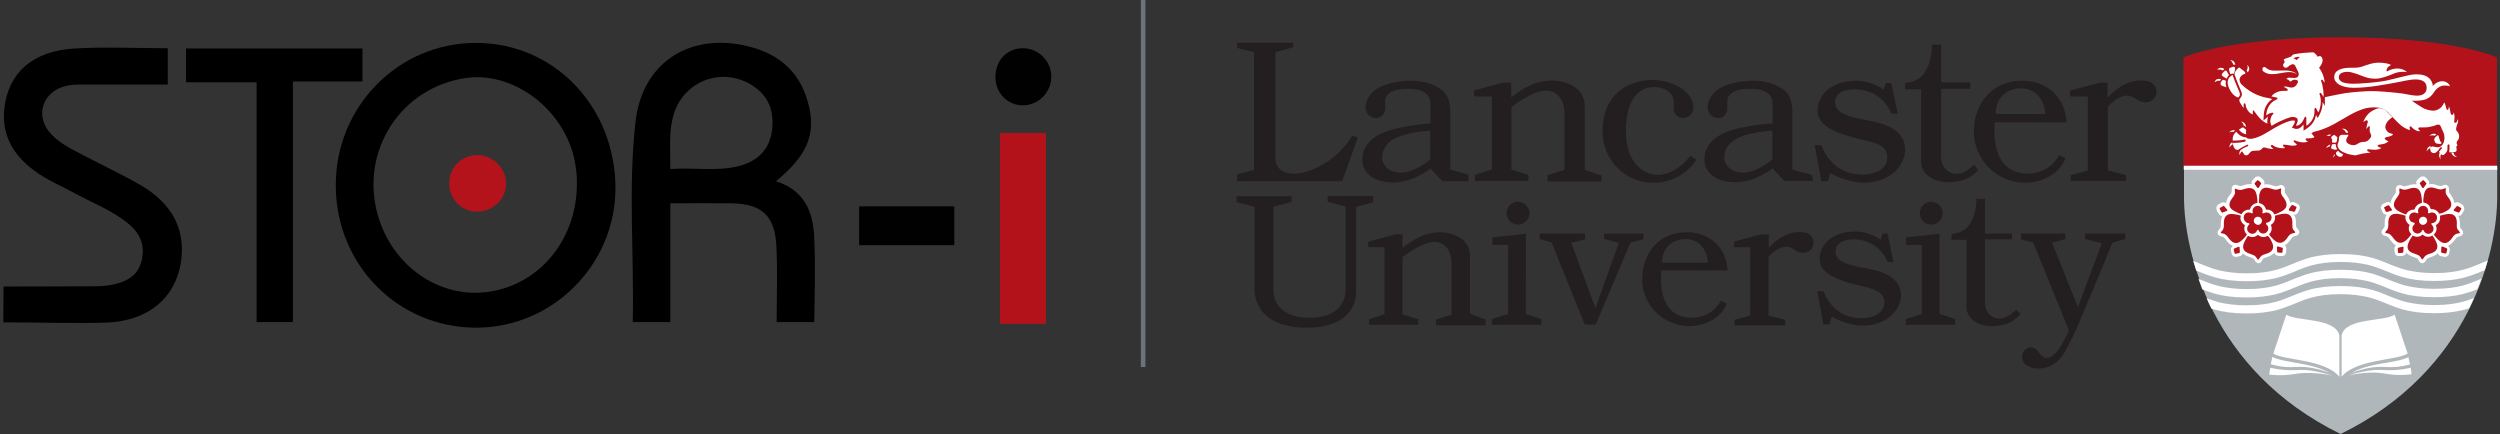
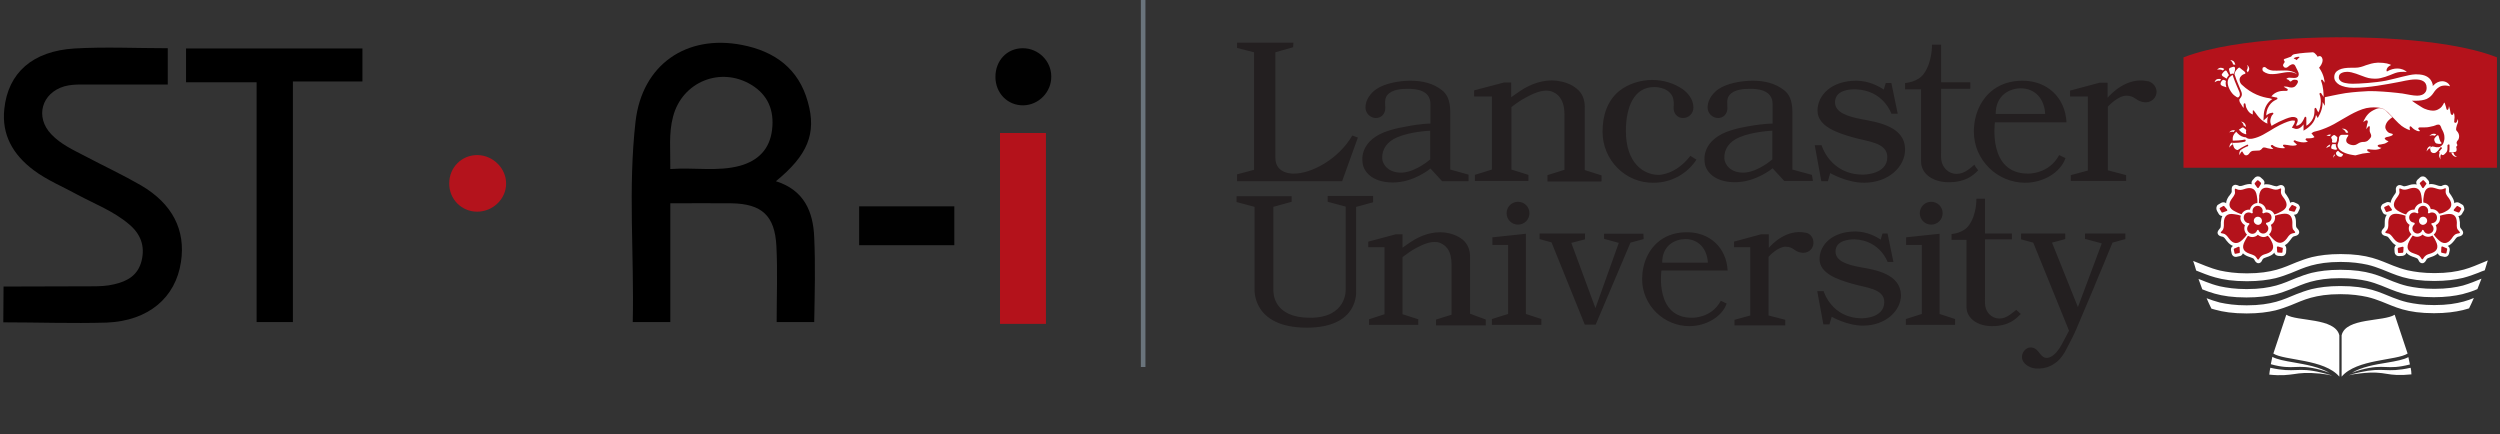
<svg xmlns="http://www.w3.org/2000/svg" version="1.1" id="Layer_1" x="0px" y="0px" viewBox="0 0 985 171" xml:space="preserve" preserveAspectRatio="xMinYMid meet">
  <rect x="0" y="0" width="985" height="171" fill="#333333" stroke="none" />
  <style type="text/css">
	.st0{fill:#B0B7BB;}
	.st1{fill:#B4121B;}
	.st2{fill:#FFFFFF;}
	.st3{fill:#231F20;}
	.st4{fill:#6A747C;}
	.st5{fill:#010101;}
	.st6{fill:#B4131C;}
</style>
  <g>
    <g>
-       <path class="st0" d="M983.9,66.1v11.5c0,21.3-10.4,68.3-61.7,93.4c-51.3-25.1-61.7-72.1-61.7-93.4V66.1H983.9z" />
      <path class="st1" d="M922.1,14.7c0,0,40.3-0.6,61.7,7.9v43.5H860.3V22.6C881.9,14.2,922.1,14.7,922.1,14.7" />
      <path class="st2" d="M873.8,27.4c-0.1,0-0.2,0-0.3,0.1c0.1-0.1,0.2-0.3,0.4-0.4c0.3-0.2,0.6-0.4,1.1-0.4c0.4,0,0.8,0.1,1.4,0.5    c-0.1,0-0.2,0.1-0.2,0.2c-0.2,0.1-0.3,0.3-0.4,0.4c-0.2-0.2-0.6-0.4-1.3-0.4C874.2,27.4,874,27.4,873.8,27.4z M875.1,31.2    c-0.3-0.1-0.6-0.1-0.9-0.1c-0.7,0-1.1,0.3-1.3,0.6c-0.2,0.2-0.3,0.5-0.3,0.7c0.1-0.1,0.2-0.1,0.3-0.2c0.5-0.3,0.9-0.4,1.2-0.4    c0.2,0,0.4,0,0.6,0.1C874.8,31.6,875,31.3,875.1,31.2L875.1,31.2z M875.5,29.1c0,0.1-0.1,0.1-0.1,0.1l0,0l0,0l0,0v0.1    c0,0.1,0,0.1,0,0.2c0,0.2,0.1,0.3,0.3,0.5c0.3,0.2,1,0.6,1.6,1c0.2-0.5,0.5-1,0.9-1.4l-0.9-1.6l0,0l0,0l0,0l-0.1-0.1    c-0.1-0.1-0.2-0.1-0.3-0.1c-0.1,0-0.2,0-0.4,0.2C876,28.3,875.7,28.9,875.5,29.1z M878.6,57c-0.2,0.4-0.2,0.8-0.2,1.1    c0,0,0,0,0,0.1c0-0.1,0.1-0.1,0.1-0.2c0.3-0.6,0.8-0.9,1.2-1.1c-0.1-0.3-0.1-0.5-0.2-0.8C879,56.3,878.7,56.7,878.6,57z     M880.2,37.5c0.8,0.6,1.2,0.9,1.5,0.9c0.2,0,0.3-0.1,0.4-0.2c0.1-0.1,0.2-0.3,0.3-0.4c0.1-0.2,0.1-0.4,0.1-0.6    c0-0.4-0.1-0.8-0.2-1l0,0c-0.1-0.2-1.9-4.3-2.4-5.9c-0.1-0.2-0.1-0.5-0.1-0.6v-0.1h-0.1c-0.1,0-0.3,0.1-0.5,0.2    c-1.1,0.7-1.5,1.6-1.5,2.7C877.7,34.4,879.2,36.7,880.2,37.5z M877,32.1c0-0.1,0-0.1,0-0.2s-0.6-0.3-0.7-0.4    c-0.3-0.1-0.6,0-0.8,0.2c-0.2,0.2-0.6,0.8-0.6,1.3c0,0.2,0,0.3,0.2,0.5c0.1,0.1,0.3,0.3,0.6,0.4c0.5,0.2,1.1,0.3,1.5,0.5    c-0.2-0.6-0.3-1.2-0.3-1.8C877,32.3,877,32.2,877,32.1z M879.8,25.4c0.1,0,0.1,0,0.2,0c0.3,0,0.5,0.1,0.7,0.2    c-0.1-0.8-0.4-1.2-0.7-1.5c-0.4-0.3-0.8-0.4-1.1-0.4c-0.1,0-0.2,0-0.2,0c0.1,0.1,0.2,0.1,0.3,0.2    C879.6,24.5,879.8,25.1,879.8,25.4z M878.3,27.7c0.1,0.3,0.1,0.5,0.2,0.8c0,0.1,0.3,0.8,0.3,0.8s0.1,0,0.1-0.1l0,0    c0.3-0.1,0.5-0.2,0.8-0.2c0.1,0,0.2,0,0.4,0.1c0.1-0.2,0.2-0.5,0.3-0.8c0.1-0.3,0.2-0.7,0.2-0.8c0-0.1,0-0.3,0-0.4    c0-0.2,0-0.4-0.1-0.6c-0.1-0.1-0.2-0.2-0.5-0.2c-0.1,0-0.2,0-0.4,0.1c-0.4,0.1-1,0.3-1.3,0.6C878.2,27.1,878.2,27.4,878.3,27.7    L878.3,27.7z M885.6,28.5c0.4-0.5,0.6-1,0.6-1.4s-0.2-0.8-0.4-1.1c-0.1-0.2-0.3-0.3-0.4-0.4c0,0.1,0,0.2,0.1,0.3    c0,0.2,0.1,0.4,0.1,0.5c0,0.7-0.3,1.1-0.4,1.3C885.2,27.9,885.4,28.2,885.6,28.5z M899.5,25.7L899.5,25.7c0-0.2,0.2-0.5,0.3-0.7    c0.2-0.3,0.5-0.5,0.3-0.9c-0.1-0.2-0.3-0.3-0.3-0.5c0-0.1,0.1-0.2,0.2-0.3c0.1-0.1,0.3-0.2,0.5-0.2c0.5-0.2,2.2-0.8,2.2-0.8    c0.2-0.2,0.2-0.3,0.4-0.5c0.2-0.2,0.5-0.4,1.2-0.5c1.7-0.4,6.5-0.7,7-0.7c0.1,0,0.3,0.1,0.5,0.2c0.3,0.2,0.6,0.6,0.9,0.9    c0.1,0.1,0.2,0.3,0.3,0.4c0.1,0.1,0.1,0.2,0.1,0.2l0.1,0.1l0.1-0.1c0,0,0.1-0.1,0.2-0.1s0.2-0.1,0.4-0.1c0.2,0,0.4,0,0.6,0.2    c0.2,0.1,0.4,0.4,0.5,0.8c0.1,0.2,0.1,0.4,0.1,0.6c0,1.2-0.8,2.3-1.3,2.9l-0.1,0.1l0.1,0.1c1.8,2.6,2.1,5,2.1,5.8    c-0.2-0.3-0.6-0.8-0.6-0.8s-0.1-0.1-0.1-0.2c-0.1-0.1-0.2-0.2-0.3-0.2h-0.1c-0.1,0-0.2,0-0.2,0.1c-0.1,0.1-0.1,0.2-0.1,0.3    c0,0.1,0,0.2,0.1,0.3c0.8,2.3,0.9,4.7,0.9,6v0.1c-0.3-0.5-0.8-1.2-0.8-1.2c-0.1-0.3-0.3-0.4-0.5-0.4c-0.1,0-0.2,0-0.2,0.1    c-0.1,0.1-0.1,0.2-0.1,0.2c0,0.1,0,0.1,0,0.2c0.4,1.1,0.5,2.1,0.5,3c0,1.2-0.3,2.3-0.5,3.1c-0.1,0.4-0.3,0.7-0.4,0.9    c0,0.1-0.1,0.1-0.1,0.2c-0.1-0.1-0.1-0.2-0.2-0.4c-0.2-0.3-0.4-0.7-0.5-1c-0.1-0.1-0.1-0.3-0.2-0.3c-0.1-0.1-0.2-0.1-0.3-0.1    c-0.1,0-0.2,0.1-0.2,0.2c0,0.1-0.1,0.2-0.1,0.3v0.1c0,0.2,0,0.5,0,0.7c0,2.1-0.8,3.6-1.7,4.5c-0.4,0.5-0.8,0.8-1.1,1    c-0.1,0.1-0.3,0.2-0.4,0.2c0-0.6,0-2.3,0-3c0-0.1,0-0.3-0.1-0.3c-0.1-0.1-0.1-0.2-0.3-0.2c-0.1,0-0.1,0-0.2,0.1s-0.1,0.1-0.1,0.2    c-0.6,1.4-1.2,2.2-1.7,2.6c-0.5,0.4-1,0.6-1.3,0.6c-0.2,0-0.3,0-0.4-0.1c0.1-0.1,0.2-0.3,0.3-0.6c0.2-0.4,0.4-0.9,0.4-1.4    c0-0.3-0.1-0.7-0.4-0.9s-0.7-0.4-1.3-0.4c-0.2,0-0.4,0-0.6,0c-1.4,0.2-3.4,1.1-5.1,1.9c-1.4,0.7-2.6,1.4-2.9,1.6    c-0.3-0.7-0.5-1.3-0.5-1.9c0-0.8,0.3-1.5,0.5-2c0.1-0.2,0.3-0.4,0.4-0.5c0-0.1,0.1-0.1,0.1-0.1l0,0l0.1-0.1    c0.1-0.1,0.1-0.2,0.1-0.3s0-0.2-0.1-0.2c-0.1-0.1-0.2-0.1-0.3-0.1c-0.7,0.1-1.3,0.3-1.7,0.6c-0.3,0.2-0.5,0.4-0.7,0.5    c0.1-2.3,0.9-3.7,1.8-4.7s1.9-1.4,2.1-1.5s0.3-0.2,0.4-0.2c0.1-0.1,0.1-0.2,0.1-0.3s0-0.1,0-0.1c0-0.1-0.1-0.1-0.1-0.2    c-0.1-0.1-0.3-0.1-0.4-0.1c0,0-0.5-0.1-1-0.2c-0.3-0.1-0.5-0.1-0.7-0.2c-0.1,0-0.1,0-0.2,0c1.5-1.9,3.7-2.2,4.8-2.2    c0.3,0,0.5,0,0.6,0s0.1,0,0.2,0h0.1c0.1,0,0.2,0,0.2,0c0.2,0,0.3,0,0.4-0.1s0.2-0.2,0.2-0.3s-0.1-0.2-0.1-0.3    c-0.1-0.1-0.1-0.1-0.1-0.1l0,0c-0.1,0-0.3-0.2-0.9-0.5c-0.2-0.1-0.3-0.2-0.4-0.3s-0.1-0.1-0.1-0.1l0,0c0.1,0,0.4,0,0.6,0    c0.4,0,0.8,0.1,0.9,0.1c0.6,0.2,1,0.3,1.5,0.3c0.8,0,1.4-0.3,1.7-0.7c0.4-0.4,0.6-0.8,0.7-1s0.2-0.4,0.2-0.6    c0-0.3-0.2-0.6-0.5-0.7c-0.2,0-0.5-0.1-0.8-0.1c-0.4,0-0.8,0.1-1.1,0.4c-0.2,0.2-0.4,0.3-0.5,0.3s-0.1,0-0.2,0l0,0l-0.7-0.7    c-0.3-0.1-0.5-0.2-0.6-0.2c-0.1-0.1-0.1-0.1-0.1-0.1V31l0.1-0.1c0.4-0.2,0.6-0.3,0.9-0.3c0.4,0,0.8,0.1,1.7,0.1c0.1,0,0.3,0,0.5,0    c0.6,0,1-0.2,1.3-0.5c0.2-0.3,0.3-0.6,0.3-0.9c0-0.4-0.1-0.7-0.1-0.7s-0.5-1.2-1.3-2.7c-0.2-0.4-0.6-0.6-0.9-0.6    c-0.5,0-0.9,0.3-1.3,0.5c-0.3,0.3-0.6,0.5-0.6,0.5c-0.3,0.3-0.6,0.4-0.9,0.4s-0.6-0.1-0.8-0.4C899.7,26.2,899.5,25.9,899.5,25.7z     M904.1,23.2c0.2,0.1,0.5,0.2,0.6,0.4l0.1,0.1l0.1-0.1c0,0,0.3-0.2,0.5-0.5c0.1-0.1,0.6-0.4,0.6-0.6c0-0.3-1.4,0-1.6,0.1    s-0.3,0.1-0.4,0.2c-0.1,0-0.1,0.1-0.1,0.1h-0.1C903.6,23.1,904,23.2,904.1,23.2z M880.7,30.1c0.3,1.2,1.5,3.8,2,5.1    c0.2,0.4,0.3,0.7,0.3,0.7s0.3,0.6,0.3,1.3c0,0.3-0.1,0.7-0.3,1c-0.3,0.4-0.5,0.7-0.5,0.7l0,0l0,0l0,0l0,0l0,0c0,0,0,0.1-0.1,0.1    c-0.1,0.1-0.1,0.3-0.1,0.5s0.1,0.5,0.2,0.8c0,0,0.2,0.4,0.5,0.8c0.3,0.4,0.5,0.9,0.7,1.1c0.1,0.1,0.1,0.2,0.2,0.2    c0.1,0.1,0.1,0.1,0.1,0.1l0,0c0-0.1,0-0.2,0-0.4V42v-0.1c0-0.3,0-0.6,0-0.8s0.2-0.4,0.4-0.4c0.1,0,0.3,0.1,0.3,0.3    c0.1,0.2,0.1,0.6,0.2,0.9l0,0c0,0,0,0,0,0.1s0.1,0.2,0.1,0.3c0.1,0.3,0.3,0.6,0.5,1c0.4,0.7,1.1,1.5,2.1,1.8c0-0.1,0-0.2,0-0.3    c0-0.5,0-0.8,0-0.9v-0.1c0-0.1,0-0.1,0-0.2c0-0.1,0.1-0.1,0.2-0.1l0,0l0,0l0,0c0.1,0,0.1,0,0.2,0.1c0.1,0,0.1,0.1,0.1,0.1l0.1,0.1    l0,0l0,0c0,0,0,0.1,0.1,0.2c0.1,0.1,0.2,0.3,0.4,0.5c0.3,0.5,0.8,1.1,1.3,1.7c1,1.1,2.3,2.2,3.4,2.5c-0.1-0.3-0.1-0.6-0.1-1    c0-0.6,0.1-1.3,0.4-1.9c-0.1,0.1-0.2,0.2-0.3,0.3l-1.6,1.4l0.1-2.1c0.1-2.1,0.8-3.9,2.1-5.3c0.4-0.4,0.8-0.8,1.3-1.1    c-0.2,0-0.3-0.1-0.5-0.1c-0.1,0-0.2,0-0.2-0.1l-0.5-0.1c-2.8-0.4-6.9-1.6-10.8-5.3c-0.5-0.4-0.9-1.2-0.9-2c0-0.4,0.1-0.9,0.5-1.3    c0.3-0.4,0.8-0.8,1.6-1l0,0l0,0l0,0l0,0l0.1-0.1c0.1-0.1,0.1-0.1,0.1-0.2s-0.1-0.4-0.6-0.8c-0.6-0.5-1.1-0.8-1.4-1.1    c-0.3-0.2-0.4-0.3-0.4-0.3l0,0l0,0l0,0c0,0-0.2,0-0.4,0.2c-0.3,0.3-1.5,1.3-1.5,2.6C880.6,29.7,880.6,29.9,880.7,30.1z M885,51.5    L885,51.5L885,51.5c0-0.2,0-0.4-0.3-0.6c-0.2-0.2-0.5-0.4-0.6-0.5c-0.2-0.1-0.3-0.2-0.3-0.2l0,0h-0.1c-0.1,0-0.2,0-0.3,0.1    c0,0-0.1,0-0.2,0.1c-0.1,0-0.2,0.1-0.3,0.2c-0.2,0.1-0.5,0.3-0.8,0.5c0.1,0.1,0.1,0.1,0.2,0.2c0.4,0.4,0.9,1,1.7,1.3    c0.3,0.1,0.6,0.3,1,0.3c0-0.1,0-0.3,0-0.4C884.8,51.9,885,51.5,885,51.5L885,51.5z M880,51.3c-0.6,0-1,0.2-1.3,0.5    c-0.2,0.1-0.3,0.3-0.4,0.4c0.1,0,0.1-0.1,0.2-0.1c0.3-0.1,0.6-0.2,0.9-0.2s0.5,0,0.7,0.1c0.1-0.2,0.3-0.5,0.5-0.7    C880.4,51.3,880.2,51.3,880,51.3z M883.9,48.2c-0.4-0.2-0.7-0.3-1-0.3c0.1,0,0.1,0.1,0.2,0.1c0.7,0.5,0.9,1.2,0.9,1.5h0.1h0.1l0,0    l0,0l0,0c0,0,0.4,0.3,0.7,0.6C884.9,49.1,884.4,48.5,883.9,48.2z M959.2,53.5L959.2,53.5c0.2-0.1,0.3-0.2,0.5-0.4    c0.1-0.1,0.1-0.1,0.2-0.2c-0.4-0.2-0.7-0.2-1-0.2c-0.5,0-1,0.2-1.3,0.5c-0.2,0.1-0.3,0.3-0.4,0.4c0.1,0,0.1,0,0.2-0.1    c0.3-0.1,0.6-0.2,0.9-0.2C958.7,53.3,959,53.4,959.2,53.5L959.2,53.5z M959.1,55.1c0,0.4,0.3,0.9,0.5,1.2c0.2,0.2,0.5,0.3,0.8,0.3    c0.3,0.1,0.6,0.1,0.9,0.1s0.9-0.1,0.6-0.5c-0.1-0.2-0.3-0.3-0.4-0.5s-0.2-0.5-0.3-0.7c-0.1-0.3-0.2-0.7-0.3-1.1    c0-0.1-0.1-0.3-0.1-0.4c-0.1-0.1-0.2-0.2-0.3-0.2c-0.1,0-0.2,0-0.4,0.2c-0.6,0.6-0.7,0.7-0.9,1C959.1,54.7,959.1,54.9,959.1,55.1z     M956.4,58.5c-0.2,0.4-0.3,0.9-0.3,1.2l0,0c0-0.1,0.1-0.1,0.1-0.2c0.5-0.8,1.1-1.1,1.4-1.1c0-0.1,0-0.2,0-0.4s0-0.3,0.1-0.5l0,0    C957,57.7,956.6,58.1,956.4,58.5z M924.3,52.3c0.2,0,0.3,0,0.4,0s0.2,0,0.3,0l0,0l0,0c0.1,0,0.1,0,0.2,0c-0.2-0.7-0.6-1.1-1-1.3    c-0.4-0.3-0.9-0.3-1.2-0.3c-0.1,0-0.2,0-0.3,0c0.1,0,0.1,0.1,0.2,0.1c0.9,0.4,1.2,1,1.3,1.3l0,0L924.3,52.3z M961.6,60.1    c-0.1-0.1-0.1-0.1-0.2-0.2c-0.3,0.5-0.4,0.9-0.4,1.3c0,0.7,0.4,1.3,0.7,1.6c0-0.1,0-0.1-0.1-0.2c-0.1-0.2-0.1-0.5-0.1-0.7    c0-0.6,0.2-1,0.3-1.2l0,0l0.1-0.2c0,0,0,0-0.1-0.1C961.8,60.4,961.7,60.2,961.6,60.1z M966.7,60.3L966.7,60.3v-0.2h-0.6l0,0l0,0    c-0.1,0-0.2,0-0.3,0c0.2,0.7,0.6,1.1,1,1.4c0.4,0.3,0.9,0.3,1.2,0.3h0.1c-0.1,0-0.1-0.1-0.2-0.1C967,61.3,966.8,60.6,966.7,60.3z     M883,58.9c-0.5,0.5-0.7,1.1-0.7,1.5c0,0.3,0,0.5,0.1,0.7c0-0.1,0-0.1,0.1-0.2c0.2-0.7,0.6-1.1,0.9-1.3c-0.1-0.1-0.2-0.3-0.3-0.4    C883.1,59,883.1,59,883,58.9z M918,53c-0.6,0-1.1,0.3-1.4,0.5c0.1,0,0.1,0,0.2,0s0.2,0,0.3,0c0.3,0,0.6,0.1,0.8,0.1    c0.2-0.2,0.4-0.4,0.5-0.5C918.3,53,918.1,53,918,53z M918.8,55.8L918.8,55.8c0,0.2,0,0.2,0.1,0.3c0.1,0.1,0.3,0.1,0.6,0.1    c0.2,0,0.3,0,0.5,0s0.4,0,0.5-0.1c0-0.1,0.1-0.2,0.1-0.3c0.1-0.2,0.2-0.5,0.2-0.7s0-0.4,0.1-0.6c0-0.1,0-0.3,0-0.4    c-0.2-0.2-0.6-0.6-0.8-0.7c-0.1-0.1-0.3-0.2-0.4-0.2s-0.3,0-0.5,0.2c-0.2,0.1-0.4,0.3-0.5,0.4c-0.1,0.1-0.2,0.3-0.2,0.4    c0,0.1,0,0.2,0.1,0.3c0.2,0.4,0.3,0.6,0.3,0.9C918.8,55.6,918.8,55.7,918.8,55.8z M968.1,56.9c-0.1-0.2-0.2-0.4-0.2-0.6    c0-0.5,0.3-0.8,0.6-1.2l0.1-0.1c0.2-0.4,0.3-0.8,0.3-1.3c0-0.6-0.2-1.4-1-2.2c0,0-0.2-0.2-0.2-0.6c0-0.3,0.1-0.8,0.3-1.5    c0.2-0.6,0.5-1.1,0.5-1.7c0-0.3-0.1-0.5-0.2-0.8c-0.1,0.5-0.2,1.5-0.9,1.5c-0.5,0-0.5-0.6-0.4-0.9c0-0.1,0-0.2,0-0.3    c0-0.3,0.1-0.6,0.1-1c0-0.6-0.1-1.3-0.3-1.9c-0.1,0.4-0.2,0.7-0.4,0.9c-0.1,0.1-0.2,0.1-0.3,0.1c-0.1,0-0.2-0.1-0.3-0.2    c-0.1-0.1-0.1-0.2-0.2-0.3c-0.1-0.2-0.1-0.4-0.1-0.4s-0.1-0.5-0.2-1.1c-0.1-0.5-0.3-1.2-0.4-1.5c0,0.2-0.1,0.4-0.1,0.7    c-0.1,0.3-0.1,0.7-0.5,0.8c-0.3,0-0.3-0.2-0.4-0.4c-0.1-0.3-0.1-0.5-0.2-0.8c-0.1-0.4-0.3-0.9-0.4-1.3c-0.1-0.2-0.2-0.4-0.3-0.4    c0,0,0,0.1-0.1,0.2c-0.1,0.2-0.2,0.4-0.3,0.6c-0.3,0.5-0.7,1.1-1.3,1.5c-1.1,0.8-2,0.9-2.7,0.9c-1.1,0-3-0.4-4.5-1.4    c-0.9-0.6-2.5-1.5-3.5-2.3l-0.3-0.2h0.3c0.3,0,0.7,0,1.1,0c1.6,0,3.2-0.2,4.4-0.7c1.4-0.7,2.1-1.5,2.7-2.4s1.2-1.7,2.4-2.4    c0.7-0.4,1.5-0.5,2.2-0.5c0.8,0,1.5,0.2,1.9,0.3c-0.3-1.1-1.6-2-3.1-2c-1.1,0-2.4,0.5-3.5,1.7l-0.2,0.2v-0.3l0,0v-0.1    c0-0.1,0-0.3-0.1-0.5c-0.1-0.4-0.3-0.9-0.7-1.5c-0.8-1.1-2.3-2.2-5.4-2.2c-0.2,0-0.5,0-0.8,0c-2.5,0.1-7.2,1.6-11.5,2.5    c-4.2,0.8-10.5,1.2-13.1,1.2c-1,0-2-0.1-2.9-0.3s-1.6-0.5-2-1c-0.3-0.3-0.5-0.7-0.5-1.2c0-1,0.5-1.5,1.2-1.8s1.5-0.4,2.1-0.4    c2.1,0,4.9,1.3,7.2,2.1c1.6,0.6,3.2,0.6,4.1,0.6c2.3,0,5.3-1.3,6.8-1.9c1.2-0.5,2.2-0.8,4-0.8c0.4,0,0.9,0,1.4,0.1    c-0.6-0.7-2-1.4-3.8-1.4c-1.2,0-2.5,0.3-3.9,1.1l-0.1,0.1l-0.1-0.1c-0.1-0.1-0.1-0.3-0.1-0.4c0-0.4,0.2-0.8,0.5-1.2    c0.3-0.3,0.7-0.6,1.3-0.9c-0.3-0.2-0.9-0.4-1.7-0.6c-0.9-0.2-2-0.3-3.2-0.3c-0.1,0-0.3,0-0.4,0c-2,0.1-3.3,0.6-4.6,1    c-1.3,0.5-2.6,1-4.4,1c-0.2,0-0.3,0-0.5,0c-0.4,0-0.7,0-1.1,0c-1.8,0-3.4,0.2-4.6,0.8c-1.2,0.6-1.9,1.5-1.9,2.9c0,1.2,0.7,2.2,2,3    c1.3,0.7,3.2,1.2,5.6,1.2h0.1c5.9,0,13-1.4,17.3-2.2c1.4-0.2,4.5-1.1,7-1.1c1.2,0,2.3,0.2,3.1,0.7c0.8,0.5,1.3,1.3,1.3,2.6    c0,0.6-0.1,1.4-0.7,2c-0.5,0.6-1.5,1.1-3,1.1c-1.7,0-3.7-0.5-6.1-0.9h-0.2c-0.5-0.1-1-0.1-1.6-0.2c-3.5-0.4-8-0.7-10.5-0.7    c-0.2,0-0.5,0-0.7,0c-1.9,0.1-5.7,0.3-9.2,0.8c-3.6,0.6-7.1,1.4-8.1,1.6v0.1v3.3l-0.9-1.5c0,0.1,0,0.1,0,0.2    c0,1.4-0.3,2.6-0.6,3.4c-0.2,0.4-0.3,0.8-0.4,1c0,0.1-0.1,0.1-0.1,0.2l-0.8,1.5l-0.7-1.2c-0.2,1.4-0.8,2.7-1.8,3.8    c-0.2,0.2-0.7,0.7-1.2,1.1l-0.1,0.1c-0.2,0.1-0.3,0.2-0.4,0.3l-1.4,0.9V49c-0.3,0.4-0.6,0.7-0.9,1c-0.6,0.5-1.2,0.8-1.9,0.8    c-0.2,0-0.4,0-0.6-0.1l-1.2-0.4l0.6-1c0.1-0.1,0.2-0.3,0.3-0.5c0.2-0.5,0.3-0.8,0.3-1c0,0,0-0.1,0-0.2c-0.1-0.1-0.3-0.1-0.7-0.1    c-0.2,0-0.3,0-0.5,0c-0.7,0.1-2.2,0.5-4.8,1.8c-1.4,0.7-2.7,1.5-4,2.3c-0.8,0.5-1.7,1-2.6,1.5c-1.3,0.7-2.6,1.2-4,1.5    c-0.4,0.1-0.8,0.1-1.2,0.1c-0.6,0-1.1-0.2-1.5-0.6c-0.6,0-1.2-0.2-1.7-0.4c-0.6-0.3-1-0.6-1.4-1c-0.3-0.3-0.5-0.5-0.7-0.8    c-0.7,0.6-1.3,1.4-1.4,2.4c0,0.2,0,0.5,0,0.7c0,0.1,0,0.3,0,0.4c0.1,0,0.2,0,0.4,0c2.7,0,4.2-0.4,4.3-0.4h0.1    c0.2,0,0.3,0.1,0.3,0.3v0.1c0,0.2-0.1,0.3-0.3,0.4c0,0-1.6,0.5-4.5,0.5c-0.1,0-0.2,0-0.3,0c0.1,0.8,0.3,1.5,0.6,2    c0.4,0.6,1,0.8,1.3,0.8h0.1c2.2-1.5,3.7-2,3.7-2.1h0.1c0.2,0,0.3,0.1,0.3,0.2v0.1c0,0.2-0.1,0.3-0.3,0.4h-0.1    c-0.1,0-0.2,0.1-0.3,0.1c-0.2,0.1-0.6,0.3-1,0.5c-0.3,0.2-0.6,0.3-1,0.6c0,0,0,0,0,0.1s0,0.1,0.1,0.3c0.3,0.5,0.7,1.1,0.9,1.4    c0.2,0.3,0.5,0.5,0.9,0.5s0.9-0.2,1.4-1c0.3-0.4,0.8-0.8,1.6-0.8l2-0.1l0,0h0.1c0.1,0,0.2,0,0.3-0.1c0.3-0.1,0.6-0.3,0.8-0.6    c0.1-0.2,0.3-0.3,0.4-0.4c0.2-0.1,0.3-0.1,0.5-0.1c0.3,0,0.7,0.1,1.3,0.3c0.9,0.2,1.5,0.3,2,0.3c0.1,0,0.3,0,0.3,0    c-0.1-0.1-0.1-0.1-0.2-0.2c-0.2-0.2-0.4-0.4-0.6-0.6c-0.1-0.1-0.2-0.3-0.2-0.4c0-0.1,0-0.2,0.1-0.2c0.1-0.1,0.3-0.2,0.4-0.2    s0.2,0.1,0.3,0.1c0.1,0.1,0.2,0.1,0.2,0.2c0.8,0.6,2.4,1,3.7,1c0.4,0,0.7,0,1-0.1c-0.2-0.1-0.5-0.3-0.7-0.6    c-0.1-0.1-0.2-0.2-0.2-0.4c0-0.1,0-0.2,0.1-0.2c0.1-0.1,0.2-0.1,0.4-0.1c0.4,0,0.9,0.1,0.9,0.1s0.1,0,0.2,0s0.3,0.1,0.6,0.1    c0.5,0.1,1.1,0.2,1.7,0.2c0.7,0,1.3-0.1,1.6-0.4c-0.6-0.6-1.1-1-1.1-1s-0.2-0.1-0.2-0.3c0-0.1,0-0.2,0.1-0.3s0.2-0.1,0.3-0.1    c0.3,0,0.5,0.1,0.5,0.2c0,0,0.1,0,0.3,0.1c0.2,0.1,0.4,0.1,0.7,0.2c0.6,0.2,1.4,0.3,2.1,0.3c0.6,0,1.2-0.1,1.6-0.4    c-0.5-0.2-0.8-0.5-0.8-0.5s-0.1-0.1-0.1-0.3c0-0.1,0-0.1,0.1-0.2c0.1-0.1,0.2-0.2,0.3-0.2c0.1,0,0.2,0,0.3,0c0.1,0,0.1,0,0.1,0    c0.2,0,0.4,0,0.6,0c1.2,0,1.9-0.3,2.1-0.5l-1.2-1.5c0.1-0.1,0.5-0.2,0.5-0.3c0.1-0.1,0.3-0.2,0.6-0.3c0.5-0.1,1.1-0.3,1.9-0.5    c1.6-0.5,3.7-1.3,5.9-2.5c4.3-2.4,8.5-5.3,12.7-6.3c1-0.2,2.1-0.3,3-0.3c1.1,0,2.2,0.1,3,0.3s1.7,0.9,2.6,1.7    c0.9,0.9,1.9,2,2.8,2.9c1,1.1,1.8,1.8,2.2,2.1c0.1,0.1,0.2,0.2,0.2,0.2s0.1,0.1,0.3,0.2c0.2,0.1,0.5,0.4,0.9,0.6    c0.7,0.4,1.5,0.8,2.2,1c0-0.2-0.4-1.8,0.3-1.5c0.3,0.1,0.5,0.4,0.7,0.6c0.3,0.3,0.6,0.5,0.9,0.7c0.5,0.3,1.1,0.6,1.6,0.6    c0.2,0,0.3,0,0.5-0.1c-0.3-0.4-0.6-0.7-0.6-0.7s-0.1-0.1-0.1-0.3c0-0.1,0.1-0.2,0.2-0.3s0.3-0.1,0.5-0.1c0.1,0,0.2,0,0.3,0    c0.2,0,0.5,0,0.9,0c0.7,0,1.7,0,2.5-0.2c1.2-0.2,2.2-0.5,2.6-0.7c0.1-0.1,0.2-0.1,0.2-0.1s0.3-0.1,0.7-0.1c0.2,0,0.4,0,0.5,0.1    c0.2,0.2,0.4,0.4,0.5,0.7s0.2,0.6,0.3,0.8c0.4,0.8,1.1,1.8,1.1,3.4c0,0.2,0,0.5,0,0.7c-0.1,0.4-0.2,1.3-0.6,2    c-0.8,1.1-1.6,1.2-1.7,1.2c0,0-0.2,0-0.4,0c-0.1,0-0.3,0-0.5,0c-0.6-0.1-1.1-0.3-1.5-0.3c-0.1,0-0.2,0-0.3,0.1    c-0.5,0.2-0.6,0.6-0.6,0.9c0,0.4,0.2,0.7,0.2,0.8l0,0v0.1c0,0.1,0.1,0.2,0.2,0.3c0.2,0.2,0.5,0.4,1,0.4c0.1,0,0.1,0,0.2,0    c0.4,0,0.8-0.3,1-0.5c0.3-0.3,0.5-0.5,0.6-0.6l0,0l0.7-1c0,0,0,0,0.1-0.1c0.1,0,0.1-0.1,0.2-0.1s0.1,0,0.2,0    c0.1,0.1,0.2,0.2,0.2,0.3s0,0.1,0,0.2c0,0.1,0,0.1-0.1,0.1c0,0-0.1,0.1-0.2,0.2c-0.1,0.1-0.2,0.2-0.3,0.4    c-0.2,0.3-0.4,0.5-0.5,0.5l0,0v0.1c0,0.1,0,0.2,0.2,0.3c0.2,0.2,0.4,0.4,0.6,0.6c0.1,0.2,0.3,0.4,0.5,0.4c0.5,0.1,0.9-0.4,1.2-0.7    c0.2-0.2,0.5-0.5,0.6-0.8c0.2-0.5,0.2-1,0.2-1.4c0-0.2,0-0.4,0-0.6c0-0.1,0-0.2,0-0.2v-0.1c0-0.1,0-0.1,0.1-0.2    c0.1-0.1,0.1-0.1,0.3-0.2h0.1c0.2,0,0.3,0.1,0.3,0.2c0,0.1,0,0.2,0,0.2s0,0.1,0,0.4c0,0.3,0,0.7,0,1.1c0,0.4-0.1,0.7-0.1,0.9v0.1    c0,0.1,0,0.1,0,0.1l0.1,0.1c0.1,0,0.2,0,0.2,0l1.7-0.1l0,0c0.1,0,0.3,0,0.5-0.1s0.4-0.3,0.4-0.8c0-0.1,0-0.2,0-0.3    c0-0.4-0.1-0.6-0.2-0.8C968.4,57.2,968.2,57.1,968.1,56.9z M942.5,52.7c-0.4-0.1-0.8-0.2-1.3-0.4c-0.8-0.5-1.4-1.5-1.4-2.2    c0-0.8,0.5-1.9,1.2-2.6c0.5-0.5,1.1-1,1.6-1.3c0,0-2-2-2.2-2.2c-0.6-0.6-1.3-1.1-2.1-1.3c-0.9-0.2-1.7,0-2.5,0.4    c-0.5,0.2-1,0.5-1.5,0.8c-1.9,1.2-2.9,3.4-3.2,4.2c0.1-0.1,0.2-0.1,0.3-0.2c0.3-0.2,0.7-0.5,0.9-0.5c0.1,0,0.2,0,0.2,0    c0.2,0,0.3,0.1,0.3,0.2c0.1,0.1,0.1,0.2,0.1,0.3c0,0.2,0,0.3,0,0.3s0,0.1-0.1,0.3s-0.1,0.4-0.2,0.7c-0.1,0.5-0.2,1.1-0.3,1.7    c0.4-0.6,0.8-1,0.8-1s0,0,0.1-0.1c0.1,0,0.1-0.1,0.2-0.1s0.1,0,0.2,0.1c0,0,0.1,0.1,0.1,0.2c0,0.1,0,0.1,0,0.2    c0,0.7-0.2,1.5,0.2,2.2c0.3,0.6,0.5,1.1,0.2,1.7c-0.3,0.5-0.8,1-1.3,1.4c-0.3,0.2-0.6,0.3-1.1,0.4c-0.4,0-1.1,0-1.7,0.2    c-0.7,0.2-1.3,0.8-2,1c-0.2,0-0.4,0.1-0.7,0.1c-0.8,0-1.9-0.3-2.5-0.9c-0.3-0.3-0.4-0.7-0.4-1c0-0.9,0.8-1.7,0.8-1.8v-0.1    c0-0.1,0-0.1,0-0.2v-0.1c0,0-0.1,0-0.2,0s-0.2,0-0.3,0c-0.7,0-1.9,0-1.9,0s-0.5,0-0.8,0.3l0,0l-0.1,0.1c-0.1,0.1-0.2,0.3-0.3,0.5    c-0.1,0.3,0,0.8-0.1,1.4c-0.1,0.5-0.4,1.2-0.5,1.6c0,0.1,0,0.2,0,0.2c0,0.6,0.3,1.1,0.5,1.4c0.7,1,2.1,1.6,3.4,2s2.5,0.5,3,0.6    c0.1,0,0.2,0,0.2,0c0.2,0,2.1-0.6,2.8-0.7c0.7-0.1,2.3-0.3,3.1-0.4l-1.1-0.5c0,0-0.1,0-0.1-0.1c-0.1-0.1-0.1-0.2-0.1-0.3    s0-0.1,0-0.2c0-0.1,0.1-0.2,0.2-0.2s0.2,0,0.2,0c0.1,0,0.2,0,0.2,0s0.3,0,0.7,0.1c0.4,0,1,0.1,1.5,0.1c0.4,0,0.9,0,1.2-0.1    c0.9-0.1,1.4-0.5,1.6-0.7c-0.1,0-0.1,0-0.2,0c-0.2,0-0.4-0.1-0.5-0.1c-0.2-0.1-0.4-0.2-0.5-0.3c-0.1,0-0.1-0.1-0.2-0.1    c-0.1-0.1-0.1-0.2-0.1-0.3l0,0c0-0.1,0.1-0.1,0.1-0.2c0.1,0,0.1-0.1,0.2-0.1s0.2-0.1,0.2-0.1s0.3,0,0.8-0.1c0.4-0.1,1-0.2,1.4-0.3    c0.6-0.2,1.3-0.7,1.6-0.9c-0.1,0-0.2-0.1-0.4-0.2c-0.3-0.1-0.7-0.3-0.9-0.6l-0.1-0.1c-0.1-0.1-0.1-0.2-0.1-0.3v-0.1    c0-0.1,0.1-0.1,0.1-0.1c0.1,0,0.1-0.1,0.2-0.1s0.2-0.1,0.2-0.1s0.1,0,0.2-0.1c0.2,0,0.4-0.1,0.6-0.1c0.5-0.1,1.1-0.3,1.5-0.5    c0.2-0.1,0.4-0.3,0.4-0.4c0,0,0,0-0.1,0C942.8,52.8,942.6,52.7,942.5,52.7z M916.9,57.7c-0.2,0.2-0.3,0.4-0.3,0.6    c0.1,0,0.1-0.1,0.2-0.1c0.4-0.3,0.8-0.5,1.1-0.5c0-0.1,0.1-0.3,0.1-0.4v-0.1l0,0c0-0.1,0.1-0.2,0.1-0.3    C917.6,57.1,917.2,57.4,916.9,57.7z M921,59.5c-0.1,0.1-0.2,0.2-0.3,0.3c0,0-0.1,0.1-0.2,0.2c0,0.1-0.1,0.1-0.1,0.2    c0,0.1,0,0.2,0,0.3c0,0.2,0,0.3,0.2,0.5c0.1,0.2,0.4,0.4,0.7,0.6c0.3,0.1,0.6,0.2,0.8,0.2c0.4,0,0.7-0.2,0.8-0.4    c0.1-0.2,0.2-0.4,0.3-0.6c-0.7-0.3-1.4-0.7-1.9-1.3C921.2,59.4,921.1,59.5,921,59.5z M920.8,58.7c-0.2-0.4-0.5-0.9-0.5-1.6    c0-0.1,0-0.2,0-0.3l0,0c-0.2,0-0.6,0-0.8,0h-0.1h-0.1c-0.1,0-0.1,0-0.2,0s-0.2,0-0.2,0.1c-0.1,0.1-0.2,0.3-0.3,0.6    c-0.1,0.2-0.1,0.5-0.1,0.7c0,0.1,0,0.2,0.1,0.3s0.1,0.2,0.3,0.2c0.6,0.2,1,0.3,1.3,0.3h0.1c0.1,0,0.2,0,0.3-0.1    C920.7,58.9,920.8,58.8,920.8,58.7z M919.8,60.7c-0.4,0.5-0.5,1.1-0.5,1.5l0,0c0-0.1,0.1-0.1,0.1-0.2c0.1-0.3,0.3-0.5,0.5-0.7    C919.8,61.1,919.8,60.9,919.8,60.7C919.8,60.8,919.8,60.7,919.8,60.7z M891.7,28.1c0.5,0.4,1.1,0.7,1.8,0.9    c0.6,0.2,1.2,0.2,1.8,0.2c1.2,0,2.3-0.2,3.4-0.4c1.1-0.2,2.2-0.4,3.3-0.4c1.1,0,2.2,0.3,3.1,0.9c-0.8-0.8-1.9-1.2-3.1-1.4    c-1.1-0.2-2.3-0.1-3.4-0.1s-2.2,0.1-3.2,0s-2-0.5-2.6-1.1l-0.1-0.1c-0.4-0.3-0.9-0.2-1.2,0.1C891.3,27.3,891.4,27.8,891.7,28.1    L891.7,28.1z" />
      <path class="st2" d="M894.7,143.5c0.2-1,0.4-2,0.6-2.9l0,0c1.8,1,4.9,1.6,8.5,2.2c4.6,0.8,10.1,1.8,14,4.1c-1-0.4-2.2-0.8-3.6-1.2    c-4.9-1.3-7.4-1.2-9.8-1.1C901.9,144.7,899.4,144.8,894.7,143.5z M949.8,144.9c-5,1.1-7.6,1-10.1,0.9c-2.6-0.1-5-0.2-10.1,0.9    c-1.8,0.4-3.2,0.8-4.3,1.2c1.2-0.3,2.7-0.6,4.8-0.8c5.3-0.6,7.8-0.2,10.3,0.2c2.4,0.4,4.9,0.7,9.7,0.2    C950.1,146.7,950,145.8,949.8,144.9z M926.6,146.9c1-0.4,2.2-0.8,3.6-1.2c4.9-1.3,7.4-1.2,9.8-1.1c2.4,0.1,4.8,0.2,9.5-1    c-0.2-1-0.4-2-0.6-2.9l0,0c-1.8,1-4.9,1.6-8.5,2.2C935.9,143.6,930.4,144.6,926.6,146.9z M904.6,145.8c-2.5,0.1-5.1,0.2-10.1-0.9    c-0.2,0.9-0.3,1.8-0.4,2.7c4.9,0.5,7.4,0.1,9.7-0.2c2.5-0.4,5.1-0.7,10.3-0.2c2.1,0.2,3.6,0.5,4.8,0.8c-1.1-0.4-2.5-0.8-4.3-1.2    C909.6,145.6,907.2,145.7,904.6,145.8z M900.8,124l-5.1,15.3c4.3,2.8,20.1,2.1,26,9.1v-16.3C920,125.1,905,126.7,900.8,124z     M943.5,124c-4.3,2.8-19.3,1.1-20.9,8.1v16.3c5.9-7,21.7-6.3,26-9.1L943.5,124z" />
      <g>
        <path class="st2" d="M873.5,83.1l0.7,1.2c0.3,0.5,0.8,0.8,1.4,0.8l0,0c-0.3,0.6-0.5,1.4-0.6,2.5c0,0.2,0,0.4,0,0.6     c0,0.5,0,1.3-0.2,1.6c-0.1,0.1-0.2,0.3-0.4,0.5c-0.3,0.4-0.9,1-0.6,1.8l0,0l0,0c0.3,0.8,1.1,1,1.6,1.1c0.2,0,0.4,0.1,0.6,0.2     c0.4,0.2,0.8,0.8,1.1,1.2c0.1,0.2,0.2,0.3,0.4,0.5c0.7,0.9,1.5,1.5,2.3,1.8c-0.6,0.3-0.9,1-0.8,1.7l0.3,1.4     c0.2,0.7,0.8,1.2,1.5,1.2c0.1,0,0.2,0,0.3,0l1.4-0.3c0.6-0.1,1-0.6,1.2-1.1c0.5,0.5,1.3,1,2.2,1.3c0.2,0.1,0.4,0.1,0.6,0.2     c0.5,0.2,1.2,0.4,1.5,0.7c0.1,0.1,0.2,0.3,0.3,0.5c0.2,0.4,0.7,1.2,1.5,1.2l0,0l0,0l0,0l0,0c0.9,0,1.3-0.7,1.5-1.2     c0.1-0.2,0.2-0.4,0.3-0.5c0.3-0.3,1-0.5,1.5-0.7c0.2-0.1,0.4-0.1,0.6-0.2c1.1-0.4,1.9-0.9,2.4-1.6c0,0.3,0.2,0.5,0.3,0.7     c0.3,0.3,0.6,0.5,1.1,0.6l1.4,0.1c0.1,0,0.1,0,0.2,0c0.8,0,1.5-0.6,1.6-1.4l0.1-1.4c0-0.4-0.1-0.8-0.3-1.2     c-0.1-0.1-0.2-0.2-0.3-0.3c0.7-0.3,1.3-0.9,1.9-1.7c0.1-0.1,0.2-0.3,0.4-0.5c0.3-0.4,0.7-1,1.1-1.2c0.2-0.1,0.4-0.1,0.6-0.2     c0.5-0.1,1.3-0.3,1.6-1.1l0,0l0,0l0,0c0.3-0.8-0.3-1.5-0.6-1.8c-0.1-0.2-0.3-0.3-0.4-0.5c-0.2-0.3-0.2-1.1-0.2-1.6     c0-0.2,0-0.4,0-0.6c0-1.2-0.3-2.1-0.8-2.8c0.1,0,0.1,0,0.2,0c0.6,0,1.2-0.4,1.4-0.9l0.6-1.3c0.2-0.4,0.2-0.8,0-1.2     c-0.2-0.4-0.4-0.7-0.8-0.9l-1.3-0.6c-0.2-0.1-0.4-0.1-0.6-0.1c-0.4,0-0.7,0.1-1,0.3c-0.1-0.7-0.4-1.5-1-2.4     c-0.1-0.2-0.2-0.3-0.3-0.5c-0.3-0.4-0.8-1-0.8-1.4c0-0.2,0-0.4,0-0.6c0.1-0.5,0.1-1.3-0.6-1.8l-0.1,0.1l0,0l0.1-0.1     c-0.2-0.2-0.5-0.3-0.9-0.3s-0.7,0.2-1.1,0.3c-0.2,0.1-0.4,0.2-0.5,0.2c0,0-0.1,0-0.2,0c-0.4,0-1-0.2-1.4-0.3     c-0.2-0.1-0.4-0.1-0.6-0.2c-0.6-0.2-1.2-0.3-1.8-0.3c-0.3,0-0.7,0-1.1,0.1c0.1-0.2,0.2-0.5,0.2-0.8c0-0.4-0.2-0.8-0.5-1.1l-1-0.9     c-0.3-0.3-0.7-0.4-1.1-0.4s-0.9,0.2-1.2,0.5l-0.9,1c-0.4,0.4-0.5,1.1-0.3,1.6c-0.3,0-0.5-0.1-0.8-0.1c-0.5,0-1.1,0.1-1.8,0.3     c-0.2,0.1-0.4,0.1-0.6,0.2c-0.5,0.2-1,0.3-1.4,0.3c-0.1,0-0.1,0-0.2,0c-0.2,0-0.4-0.1-0.5-0.2c-0.3-0.1-0.7-0.3-1.1-0.3     c-0.3,0-0.6,0.1-0.9,0.3l0,0l0,0c-0.7,0.5-0.6,1.3-0.6,1.8c0,0.2,0,0.4,0,0.6c0,0.4-0.5,1-0.8,1.4c-0.1,0.2-0.2,0.3-0.4,0.5     c-0.6,0.9-1,1.9-1,2.7c-0.3-0.3-0.7-0.4-1.1-0.4c-0.3,0-0.6,0.1-0.8,0.2l-1.2,0.7c-0.4,0.2-0.6,0.6-0.7,1     C873.2,82.3,873.3,82.7,873.5,83.1" />
-         <path class="st2" d="M889.6,80c1.6,0,2.9,1.1,3.2,2.6c0.1,0,0.3,0,0.4,0c1.4,0,2.7,0.9,3.1,2.2c0.5,1.5-0.2,3.1-1.5,3.8     c0.3,0.6,0.4,1.3,0.3,1.9c-0.1,0.9-0.6,1.6-1.3,2.1c-0.6,0.4-1.2,0.6-1.9,0.6c-0.8,0-1.6-0.3-2.2-0.9c-0.6,0.6-1.4,0.9-2.2,0.9     c-0.7,0-1.3-0.2-1.9-0.6c-1.3-0.9-1.7-2.6-1-4c-0.6-0.3-1-0.8-1.4-1.4c-0.4-0.8-0.5-1.7-0.2-2.5c0.4-1.3,1.7-2.2,3.1-2.2     c0.1,0,0.2,0,0.4,0c0.1-0.6,0.4-1.2,0.9-1.7S888.8,80,889.6,80" />
        <path class="st1" d="M890,80c1.4,0.2,2.5,1.2,2.8,2.6c0.1,0,0.3,0,0.4,0c1.3,0,2.4,0.7,2.9,1.9c1.1-0.3,2-0.8,2.6-1.1     c2.6-1.3,2.7-3,1.4-5c-0.4-0.6-1.3-1.5-1.4-2.5c-0.1-0.7,0.2-1.4,0-1.6l0,0c-0.2-0.2-0.8,0.3-1.5,0.4c-0.9,0.2-2.1-0.3-2.8-0.5     c-2.3-0.7-3.9,0-4.3,2.9C890.2,77.8,890,78.8,890,80 M889.4,74c0.1,0.1,0.4,0.1,0.5,0l0.9-1.5c0.1-0.1,0.1-0.4,0-0.5l-1-0.9     c-0.1-0.1-0.4-0.1-0.5,0l-0.9,1c-0.1,0.1-0.1,0.4,0,0.5L889.4,74z M880.6,83.3c0.6,0.3,1.5,0.8,2.6,1.1c0.5-1.1,1.7-1.8,2.9-1.8     c0.1,0,0.2,0,0.4,0c0.1-0.6,0.4-1.2,0.9-1.7s1.3-0.9,2-0.9c0.1-1.1-0.1-2.2-0.2-2.8c-0.4-2.8-2-3.5-4.3-2.9     c-0.7,0.2-1.8,0.7-2.8,0.5c-0.7-0.1-1.3-0.6-1.5-0.4s0,0.9,0,1.6c-0.1,0.9-1,1.9-1.4,2.5C877.9,80.4,878.1,82.1,880.6,83.3      M874.6,82.4l0.7,1.2c0.1,0.2,0.3,0.2,0.5,0.1l1.6-0.6c0.2-0.1,0.2-0.3,0.1-0.5l-1.1-1.3c-0.1-0.2-0.3-0.2-0.5-0.1l-1.2,0.7     C874.5,82,874.5,82.3,874.6,82.4 M902,83l1.7,0.4c0.2,0.1,0.4,0,0.5-0.2l0.6-1.3c0.1-0.2,0-0.4-0.2-0.5l-1.3-0.6     c-0.2-0.1-0.4,0-0.5,0.2l-1,1.4C901.8,82.8,901.9,83,902,83 M882.4,97.5c0-0.2-0.2-0.3-0.4-0.3l-1.6,0.7c-0.2,0-0.3,0.2-0.3,0.4     l0.3,1.4c0,0.2,0.2,0.3,0.4,0.3l1.4-0.3c0.2,0,0.3-0.2,0.3-0.4L882.4,97.5z M903.2,87.5c-0.1-2.4-1.2-3.7-4.1-3.2     c-0.6,0.1-1.7,0.3-2.8,0.7c0.3,1.4-0.3,2.9-1.6,3.6c0.3,0.6,0.4,1.3,0.3,1.9c-0.1,0.7-0.5,1.4-1,1.8c0.6,0.9,1.3,1.6,1.7,2     c2,2,3.7,1.7,5.2-0.2c0.4-0.6,1.1-1.7,1.9-2c0.6-0.3,1.4-0.2,1.5-0.5l0,0l0,0c0.1-0.3-0.5-0.7-0.9-1.3     C903.1,89.5,903.2,88.3,903.2,87.5 M884.5,88.7c-0.6-0.3-1.1-0.8-1.4-1.4c-0.4-0.7-0.5-1.5-0.2-2.3c-1-0.4-2-0.5-2.6-0.6     c-2.8-0.5-4,0.8-4.1,3.2c0,0.7,0.1,2-0.3,2.8c-0.3,0.6-1,1-0.9,1.3l0,0c0.1,0.3,0.8,0.2,1.5,0.5c0.8,0.4,1.5,1.5,1.9,2     c1.5,1.9,3.2,2.2,5.2,0.2c0.4-0.4,1.1-1.1,1.7-2C884.3,91.5,884,90,884.5,88.7 M899.2,97.6l-1.7-0.5c-0.2,0-0.4,0.1-0.4,0.3     l0.1,1.7c0,0.2,0.1,0.4,0.3,0.4l1.4,0.1c0.2,0,0.4-0.1,0.4-0.3l0.1-1.4C899.6,97.8,899.4,97.6,899.2,97.6 M895,95.1     c1.3,2.5,0.5,4-1.8,4.8c-0.7,0.2-1.9,0.5-2.5,1.2c-0.5,0.5-0.7,1.2-1,1.2s-0.5-0.7-1-1.2c-0.6-0.7-1.9-0.9-2.5-1.2     c-2.3-0.8-3.1-2.3-1.8-4.8c0.3-0.5,0.7-1.4,1.3-2.2c0.5,0.3,1.1,0.5,1.7,0.5c0.8,0,1.6-0.3,2.2-0.9c0.6,0.5,1.4,0.9,2.2,0.9     c0.6,0,1.2-0.2,1.7-0.5C894.3,93.6,894.7,94.5,895,95.1" />
        <path class="st1" d="M885.4,87.8c0.2,0.1,0.4,0.1,0.5,0.1l0,0c0.1,0,0.2,0.1,0.3,0.1c0.1,0.2,0.1,0.4-0.1,0.5l0,0     c-0.1,0.1-0.2,0.2-0.3,0.4c-0.7,0.9-0.5,2.2,0.4,2.8c0.9,0.7,2.2,0.5,2.8-0.4c0.1-0.2,0.2-0.3,0.3-0.5l0,0c0-0.1,0.1-0.2,0.2-0.2     c0.2-0.1,0.4,0,0.4,0.2l0,0c0.1,0.1,0.1,0.3,0.2,0.4c0.7,0.9,1.9,1.1,2.8,0.4s1.1-1.9,0.4-2.8c-0.1-0.1-0.2-0.3-0.4-0.4l0,0     c-0.1-0.1-0.1-0.2-0.1-0.3c0-0.2,0.1-0.3,0.3-0.4l0,0c0.2,0,0.3,0,0.5-0.1c1.1-0.3,1.6-1.5,1.3-2.5c-0.3-1.1-1.5-1.6-2.5-1.3     c-0.2,0.1-0.3,0.1-0.5,0.2l0,0c-0.1,0.1-0.2,0.1-0.3,0c-0.2-0.1-0.3-0.2-0.2-0.4l0,0c0-0.2,0.1-0.3,0.1-0.5c0-1.1-0.9-2-2-2     s-2,0.9-2,2c0,0.2,0,0.4,0.1,0.5l0,0c0,0.1,0,0.2-0.1,0.3c-0.1,0.2-0.3,0.2-0.5,0.1l0,0c-0.1-0.1-0.3-0.2-0.4-0.2     c-1.1-0.3-2.2,0.2-2.5,1.3C883.8,86.3,884.4,87.4,885.4,87.8" />
        <path class="st2" d="M888,87c0-0.9,0.7-1.6,1.6-1.6s1.6,0.7,1.6,1.6s-0.7,1.6-1.6,1.6C888.7,88.5,888,87.8,888,87" />
      </g>
      <g>
        <path class="st2" d="M970.7,83.1l-0.7,1.2c-0.3,0.5-0.8,0.8-1.4,0.8l0,0c0.3,0.6,0.5,1.4,0.6,2.5c0,0.2,0,0.4,0,0.6     c0,0.5,0,1.3,0.2,1.6c0.1,0.1,0.2,0.3,0.4,0.5c0.3,0.4,0.9,1,0.6,1.8l0,0l0,0c-0.3,0.8-1.1,1-1.6,1.1c-0.2,0-0.4,0.1-0.6,0.2     c-0.4,0.2-0.8,0.8-1.1,1.2c-0.1,0.2-0.2,0.3-0.4,0.5c-0.7,0.9-1.5,1.5-2.3,1.8c0.6,0.3,0.9,1,0.8,1.7l-0.3,1.4     c-0.2,0.7-0.8,1.2-1.5,1.2c-0.1,0-0.2,0-0.3,0l-1.4-0.3c-0.6-0.1-1-0.6-1.2-1.1c-0.5,0.5-1.3,1-2.2,1.3c-0.2,0.1-0.4,0.1-0.6,0.2     c-0.5,0.2-1.2,0.4-1.5,0.7c-0.1,0.1-0.2,0.3-0.3,0.5c-0.2,0.4-0.7,1.2-1.5,1.2l0,0l0,0l0,0l0,0c-0.9,0-1.3-0.7-1.5-1.2     c-0.1-0.2-0.2-0.4-0.3-0.5c-0.3-0.3-1-0.5-1.5-0.7c-0.2-0.1-0.4-0.1-0.6-0.2c-1.1-0.4-1.9-0.9-2.4-1.6c0,0.3-0.2,0.5-0.3,0.7     c-0.3,0.3-0.6,0.5-1.1,0.6l-1.4,0.1c-0.1,0-0.1,0-0.2,0c-0.8,0-1.5-0.6-1.6-1.4l-0.1-1.4c0-0.4,0.1-0.8,0.3-1.2     c0.1-0.1,0.2-0.2,0.3-0.3c-0.7-0.3-1.3-0.9-1.9-1.7c-0.1-0.1-0.2-0.3-0.4-0.5c-0.3-0.4-0.7-1-1.1-1.2c-0.2-0.1-0.4-0.1-0.6-0.2     c-0.5-0.1-1.3-0.3-1.6-1.1l0,0l0,0l0,0c-0.3-0.8,0.3-1.5,0.6-1.8c0.1-0.2,0.3-0.3,0.4-0.5c0.2-0.3,0.2-1.1,0.2-1.6     c0-0.2,0-0.4,0-0.6c0-1.2,0.3-2.1,0.8-2.8c-0.1,0-0.1,0-0.2,0c-0.6,0-1.2-0.4-1.4-0.9l-0.6-1.3c-0.2-0.4-0.2-0.8,0-1.2     c0.2-0.4,0.4-0.7,0.8-0.9l1.3-0.6c0.2-0.1,0.4-0.1,0.6-0.1c0.4,0,0.7,0.1,1,0.3c0.1-0.7,0.4-1.5,1-2.4c0.1-0.2,0.2-0.3,0.3-0.5     c0.3-0.4,0.8-1,0.8-1.4c0-0.2,0-0.4,0-0.6c-0.1-0.5-0.1-1.3,0.6-1.8l0.1,0.1l0,0l-0.1-0.1c0.2-0.2,0.5-0.3,0.9-0.3     s0.7,0.2,1.1,0.3c0.2,0.1,0.4,0.2,0.5,0.2c0,0,0.1,0,0.2,0c0.4,0,1-0.2,1.4-0.3c0.2-0.1,0.4-0.1,0.6-0.2c0.6-0.2,1.2-0.3,1.8-0.3     c0.3,0,0.7,0,1.1,0.1c-0.1-0.2-0.2-0.5-0.2-0.8c0-0.4,0.2-0.8,0.5-1.1l1-0.9c0.3-0.3,0.7-0.4,1.1-0.4s0.9,0.2,1.2,0.5l0.9,1     c0.4,0.4,0.5,1.1,0.3,1.6c0.3,0,0.5-0.1,0.8-0.1c0.5,0,1.1,0.1,1.8,0.3c0.2,0.1,0.4,0.1,0.6,0.2c0.5,0.2,1,0.3,1.4,0.3     c0.1,0,0.1,0,0.2,0c0.2,0,0.4-0.1,0.5-0.2c0.3-0.1,0.7-0.3,1.1-0.3c0.3,0,0.6,0.1,0.9,0.3l0,0l0,0c0.7,0.5,0.6,1.3,0.6,1.8     c0,0.2,0,0.4,0,0.6c0,0.4,0.5,1,0.8,1.4c0.1,0.2,0.2,0.3,0.3,0.5c0.6,0.9,1,1.9,1,2.7c0.3-0.3,0.7-0.4,1.1-0.4     c0.3,0,0.6,0.1,0.8,0.2l1.2,0.7c0.4,0.2,0.6,0.6,0.7,1C971,82.3,971,82.7,970.7,83.1" />
        <path class="st2" d="M954.6,80c-1.6,0-2.9,1.1-3.2,2.6c-0.1,0-0.3,0-0.4,0c-1.4,0-2.7,0.9-3.1,2.2c-0.5,1.5,0.2,3.1,1.5,3.8     c-0.3,0.6-0.4,1.3-0.3,1.9c0.1,0.9,0.6,1.6,1.3,2.1c0.6,0.4,1.2,0.6,1.9,0.6c0.8,0,1.6-0.3,2.2-0.9c0.6,0.6,1.4,0.9,2.2,0.9     c0.7,0,1.3-0.2,1.9-0.6c1.3-0.9,1.7-2.6,1-4c0.6-0.3,1-0.8,1.4-1.4c0.4-0.8,0.5-1.7,0.2-2.5c-0.4-1.3-1.7-2.2-3.1-2.2     c-0.1,0-0.2,0-0.4,0c-0.1-0.6-0.4-1.2-0.9-1.7C956.3,80.3,955.5,80,954.6,80" />
        <path class="st1" d="M954.2,80c0.1-1.1-0.1-2.2-0.2-2.9c-0.4-2.8-2-3.5-4.3-2.9c-0.7,0.2-1.8,0.7-2.8,0.5     c-0.7-0.1-1.3-0.6-1.5-0.4l0,0c-0.2,0.2,0,0.9,0,1.6c-0.1,0.9-1,1.9-1.4,2.5c-1.3,2-1.2,3.7,1.4,5c0.6,0.3,1.5,0.8,2.6,1.1     c0.5-1.1,1.7-1.9,2.9-1.9c0.1,0,0.3,0,0.4,0C951.7,81.2,952.8,80.2,954.2,80 M955.9,72.6c0.1-0.1,0.2-0.4,0-0.5l-0.9-1     c-0.1-0.1-0.4-0.2-0.5,0l-1,0.9c-0.1,0.1-0.2,0.4,0,0.5l0.9,1.5c0.1,0.1,0.4,0.2,0.5,0L955.9,72.6z M963.6,83.3     c2.6-1.3,2.7-3,1.4-5c-0.4-0.6-1.3-1.5-1.4-2.5c-0.1-0.7,0.2-1.4,0-1.6s-0.8,0.3-1.5,0.4c-0.9,0.2-2.1-0.3-2.8-0.5     c-2.3-0.7-3.9,0-4.3,2.9c-0.1,0.7-0.3,1.7-0.2,2.8c0.8,0.1,1.5,0.4,2,0.9s0.8,1.1,0.9,1.7c0.1,0,0.2,0,0.4,0     c1.2,0,2.4,0.7,2.9,1.8C962.1,84.1,963.1,83.6,963.6,83.3 M969.7,82.4c0.1-0.2,0-0.4-0.1-0.5l-1.2-0.7c-0.2-0.1-0.4,0-0.5,0.1     l-1.1,1.3c-0.1,0.2,0,0.4,0.1,0.5l1.6,0.6c0.2,0.1,0.4,0,0.5-0.1L969.7,82.4 M942.2,83c0.2-0.1,0.3-0.3,0.2-0.5l-1-1.4     c-0.1-0.2-0.3-0.3-0.5-0.2l-1.3,0.6c-0.2,0.1-0.3,0.3-0.2,0.5l0.6,1.3c0.1,0.2,0.3,0.3,0.5,0.2L942.2,83 M961.8,99.2     c0,0.2,0.1,0.4,0.3,0.4l1.4,0.3c0.2,0,0.4-0.1,0.4-0.3l0.3-1.4c0-0.2-0.1-0.4-0.3-0.4l-1.6-0.7c-0.2,0-0.4,0.1-0.4,0.3     L961.8,99.2z M941,87.5c0,0.7,0.1,2-0.3,2.8c-0.3,0.6-1,1-0.9,1.3l0,0l0,0c0.1,0.3,0.8,0.3,1.5,0.5c0.8,0.4,1.5,1.5,1.9,2     c1.5,1.9,3.2,2.2,5.2,0.2c0.4-0.4,1.1-1.2,1.7-2c-0.5-0.5-0.9-1.1-1-1.8c-0.1-0.7,0-1.3,0.3-1.9c-1.2-0.7-1.9-2.2-1.6-3.6     c-1.1-0.4-2.1-0.6-2.8-0.7C942.3,83.9,941.1,85.1,941,87.5 M959.7,88.7c0.6,1.3,0.3,2.8-0.8,3.7c0.6,0.9,1.3,1.6,1.7,2     c2,2,3.7,1.7,5.2-0.2c0.4-0.6,1.1-1.7,1.9-2c0.6-0.3,1.4-0.2,1.5-0.5l0,0c0.1-0.3-0.5-0.7-0.9-1.3c-0.5-0.8-0.3-2.1-0.3-2.8     c-0.1-2.4-1.2-3.7-4.1-3.2c-0.6,0.1-1.6,0.3-2.6,0.6c0.2,0.8,0.1,1.6-0.2,2.3C960.8,87.9,960.3,88.4,959.7,88.7 M945,97.6     c-0.2,0-0.3,0.2-0.3,0.4l0.1,1.4c0,0.2,0.2,0.3,0.4,0.3l1.4-0.1c0.2,0,0.3-0.2,0.3-0.4l0.1-1.7c0-0.2-0.2-0.3-0.4-0.3L945,97.6      M949.2,95.1c0.3-0.6,0.7-1.4,1.4-2.3c0.5,0.3,1.1,0.5,1.7,0.5c0.8,0,1.6-0.3,2.2-0.9c0.6,0.6,1.4,0.9,2.2,0.9     c0.6,0,1.2-0.2,1.7-0.5c0.6,0.8,1.1,1.7,1.3,2.2c1.3,2.5,0.5,4-1.8,4.8c-0.7,0.2-1.9,0.5-2.5,1.2c-0.5,0.5-0.7,1.2-1,1.2     s-0.5-0.7-1-1.2c-0.6-0.7-1.9-0.9-2.5-1.2C948.7,99.1,947.9,97.6,949.2,95.1" />
        <path class="st1" d="M958.8,87.8c-0.2,0.1-0.4,0.1-0.5,0.1l0,0c-0.1,0-0.2,0.1-0.3,0.1c-0.1,0.2-0.1,0.4,0.1,0.5l0,0     c0.1,0.1,0.2,0.2,0.3,0.4c0.7,0.9,0.5,2.2-0.4,2.8c-0.9,0.7-2.2,0.5-2.8-0.4c-0.1-0.2-0.2-0.3-0.3-0.5l0,0c0-0.1-0.1-0.2-0.2-0.2     c-0.2-0.1-0.4,0-0.4,0.2l0,0c-0.1,0.1-0.1,0.3-0.2,0.4c-0.7,0.9-1.9,1.1-2.8,0.4s-1.1-1.9-0.4-2.8c0.1-0.1,0.2-0.3,0.4-0.4l0,0     c0.1-0.1,0.1-0.2,0.1-0.3c0-0.2-0.1-0.3-0.3-0.4l0,0c-0.2,0-0.3,0-0.5-0.1c-1.1-0.3-1.6-1.5-1.3-2.5c0.3-1.1,1.5-1.6,2.5-1.3     c0.2,0.1,0.3,0.1,0.5,0.2l0,0c0.1,0.1,0.2,0.1,0.3,0c0.2-0.1,0.3-0.2,0.2-0.4l0,0c0-0.2-0.1-0.3-0.1-0.5c0-1.1,0.9-2,2-2     s2,0.9,2,2c0,0.2,0,0.4-0.1,0.5l0,0c0,0.1,0,0.2,0.1,0.3c0.1,0.2,0.3,0.2,0.5,0.1l0,0c0.1-0.1,0.3-0.2,0.4-0.2     c1.1-0.3,2.2,0.2,2.5,1.3C960.4,86.3,959.9,87.4,958.8,87.8" />
        <path class="st2" d="M956.3,87c0-0.9-0.7-1.6-1.6-1.6s-1.6,0.7-1.6,1.6s0.7,1.6,1.6,1.6C955.6,88.5,956.3,87.8,956.3,87" />
      </g>
      <path class="st3" d="M631.4,51.9c0-6.4,1.9-12.2,6.5-16c3.5-2.8,8.3-4.4,13.1-4.4c4.6,0,8.7,1.4,11.9,3.6c0,0,4.3,2.7,4.3,7.3    c0,2.3-1.8,4.1-4.1,4.1c-2.2,0-3.8-1.8-3.7-4.1c0.1-1.1,0.2-3-0.5-4.5c-1.9-3.8-7.2-3.6-7.2-3.6c-7.8,0-11.1,7.7-11.1,17.3    c0,12.7,7,17.3,12.9,17.3c0,0,6.7,0.1,12.5-7.5l2.4,1.5c-3.6,5.5-9.8,9.1-16.9,9.1C640.5,72.2,631.4,63.1,631.4,51.9z M647.5,92.1    H632v2l5.8,1.6l-9.2,25.7l-9.5-25.7l5.4-1.4V92h-17.9v2.2l4.7,1.3l13.1,32.4h4.3l13.7-32.3l5.2-1.4L647.5,92.1L647.5,92.1z     M534.4,81.5L534.4,81.5L534.4,81.5l6.6-1.8v-2.5h-17.9v2.3l7.1,1.9v32.8c0,0,0.5,11-14,11s-14.5-9.6-14.5-11c0-1.3,0-27.5,0-32.7    l7.2-2v-2.2h-21.7v2.3l7.1,1.9v32.3c0,0-1.2,15.3,20.6,15.3c20.7,0,19.4-14.4,19.4-14.4V81.5H534.4z M821.8,94.2l6.3,1.7    l-9.4,25.1l-10.2-25.4l5.2-1.4V92h-17.4v2.3l4.8,1.3l14.1,34.7c-0.9,1.7-1.8,3.4-2.7,5.1c-1.1,2.1-3.3,5.4-5.9,5.6    c-2.4,0.2-3-2.7-4.9-3.7c-3.4-1.8-6.5,2.7-4.3,5.5c1.1,1.4,3.1,2.3,4.8,2.4c1.9,0.1,3.9-0.2,5.6-1c0.9-0.4,1.9-1.1,2.7-1.7    c1.6-1.4,2.8-3.2,3.8-5.2c1.7-3.2,3.3-6.3,4.6-9.6c1.2-2.8,2.4-5.6,3.6-8.5c1.5-3.4,2.9-6.9,4.3-10.3c1.3-3,2.5-5.9,3.7-8.9    c0.6-1.4,1.2-2.9,1.8-4.3v-0.1l5.1-1.4V92h-15.9v2.2H821.8z M535,54.2l-1.9-0.7l0,0l-0.3-0.1c-5.4,9.3-16,15-23,15    c0,0-7.3,0.4-7.3-6.2l0,0V20.6l7-2l0.1-1.8h-22.2v2.1l6.7,1.7v46.3l-6.7,1.8v2.7h41.4L535,54.2z M587.8,66.8l-6.7,2.1v2.4h21.1    v-2.4l-6.7-2.1V42.2l0,0c1.9-1.5,3.8-2.8,5.9-3.9c2.6-1.4,6-3,9-2.5c1.5,0.2,3.3,1.3,4.2,2.6c1.4,1.9,1.8,4.4,1.8,6.7v21.6    c0-0.2,0,0.2,0,0.2l-6.7,2.1v2.5H631v-2.4l-6.6-2.1V42.1c0-2.8-0.9-5.3-3.1-7.1c-2.2-1.9-5.1-2.8-7.9-3.2    c-5.1-0.6-10.2,1.2-14.4,4c-1.2,0.8-2.4,1.7-3.6,2.5v-5.8h-2.8l-11.8,3.1V38h7L587.8,66.8L587.8,66.8z M616.5,66.6L616.5,66.6    L616.5,66.6z M571.8,123.5L571.8,123.5L571.8,123.5z M579.2,123.6V101c0-2.5-0.9-4.8-2.8-6.5c-2.1-1.7-4.7-2.6-7.3-2.9    c-4.7-0.5-9.3,1.1-13.2,3.7c-1.1,0.7-2.2,1.5-3.3,2.3v-5.3H550l-10.9,2.9v2.2h6.4v26.4l-6.1,2v2.2h19.4v-2.2l-6.2-2v-22.5l0,0    c1.7-1.3,3.5-2.6,5.4-3.6c2.4-1.3,5.5-2.7,8.3-2.3c1.4,0.2,3,1.2,3.9,2.4c1.3,1.7,1.7,4.1,1.7,6.2v19.8c0-0.1,0,0.2,0,0.2    l-6.1,1.9v2.3h19.6v-2.3L579.2,123.6z M733.7,47c-5.9-1.1-10.7-2.7-10.7-6.7c0-4.8,5.8-5.2,8.2-5.1c11,0.4,14,9.6,14,9.6h2.5    l-2.5-12.1H743l-0.8,2.6c-1.9-1.3-5.9-3.5-10.8-3.5c-9.7,0-15.3,5.6-15.3,11.8s7.9,8.8,13.9,10.5c5.8,1.7,13.6,2,13.6,7.8    c0,7-9.6,6.9-9.6,6.9c-13,0-16.3-11.6-16.3-11.6H715l2.6,14.2h2.6l0.9-3.2c0,0,6.5,3.8,13.3,3.8c9.7,0,16.2-6.3,16.2-13.1    C750.6,49.8,739.9,48.2,733.7,47z M787.8,125.5c-3.1,0-5.2-2.4-5.6-4.9c-0.2-1.1-0.1-3-0.1-4.8V94.3h10.6V92h-10.6V78.3h-3.4    c0,0,0.2,6.1-2.9,10.4c-2.3,3.3-6.9,3.5-6.9,3.5v2.3h5.9v21.9c0,1.7,0,3.4,0,4.5c0,4.8,4.7,7.6,10,7.6c6.8,0,9.5-2.9,11.4-4.8    l-1.8-1.6C792.2,123.8,790.4,125.5,787.8,125.5z M756.9,58.8c0,1.9,0,3.7,0,4.8c0,5.2,5.1,8.2,10.8,8.2c6.7,0,9.7-2.6,11.7-4.7    c-0.6-0.7-1.1-1.4-1.5-2.2c-2.2,1.9-4.2,3.6-7,3.6c-3.3,0-5.6-2.6-6-5.3c-0.2-1.1-0.1-3.3-0.1-5.1V35h11.5v-2.6h-11.5V17.6h-3.6    c0,0,0.2,6.6-3.1,11.3c-2.5,3.6-7.5,3.8-7.5,3.8v2.5h6.3L756.9,58.8L756.9,58.8z M777.7,51.9c0-6.7,2.7-12.9,7.7-16.6    c3.3-2.4,7.1-3.5,11.5-3.5c9.6,0,16.8,6.5,17.3,16.4H786c0,0-2.9,20.2,13,20.2c0,0,8.3,0.3,12.3-7.3l2.5,1.2    c-2,5.7-8.7,9.7-15.9,9.7C786.9,72,777.7,63,777.7,51.9z M786.3,44.9h19.5c-0.3-6.1-4.1-10.1-9.6-10.1    C791.9,34.8,786.3,37.4,786.3,44.9z M654.6,106.6c0,0-2.7,18.6,12,18.6c0,0,7.7,0.3,11.4-6.7l2.3,1.1c-1.8,5.2-8.1,8.9-14.7,8.9    c-10.1,0-18.6-8.3-18.6-18.5c0-6.2,2.5-11.9,7.1-15.3c3-2.2,6.6-3.2,10.6-3.2c8.9,0,15.5,6,16,15.1H654.6z M654.9,103.5h18    c-0.3-5.6-3.8-9.3-8.8-9.3C660,94.2,654.9,96.6,654.9,103.5z M846.4,32L846.4,32L846.4,32h-0.2c-8.1-1.8-14.4,4.9-15.8,6.5v-5.9    h-3.2l-11.6,3.1V38h7v29.2l-6.7,1.8v2.3h21.8V69l-7.2-1.9V42c0.5-0.5,4.1-4.3,7.3-4.3c3.6,0,3.7,2.3,7.2,2.6c0,0,0,0,0.1,0l0,0    l0,0c0.1,0,0.3,0,0.4,0c2.3,0,4.2-1.9,4.2-4.2C849.6,34.1,848.2,32.5,846.4,32z M711.6,91.7L711.6,91.7L711.6,91.7h-0.2    c-7.4-1.6-13.3,4.5-14.5,6v-5.4h-3l-10.7,2.9v2.2h6.4v26.9l-6.2,1.7v2.2h20V126l-6.6-1.7v-23.1c0.4-0.5,3.8-4,6.7-4    c3.3,0,3.4,2.1,6.6,2.4c0,0,0,0,0.1,0l0,0c0.1,0,0.2,0,0.4,0c2.1,0,3.9-1.7,3.9-3.9C714.5,93.6,713.3,92.1,711.6,91.7z     M601.2,92.1L588,93.5v3h6.2v27.2l-6.4,2v2.3h19.5v-2.3l-6.1-2V92.1z M598.1,79.5c-2.5,0-4.5,2-4.5,4.5s2,4.5,4.5,4.5    s4.5-2,4.5-4.5S600.6,79.5,598.1,79.5z M764.2,92.1L751,93.5v3h6.2v27.2l-6.3,2v2.3h19.4v-2.3l-6.1-2V92.1z M756.4,84    c0,2.5,2,4.5,4.5,4.5s4.5-2,4.5-4.5s-2-4.5-4.5-4.5S756.4,81.5,756.4,84z M698.4,48.7V41c0-5.8-6.3-6-8.9-6    c-2.2,0-6.3,0.1-8.2,2.6c-1.1,1.4-0.7,3.7-0.7,4.8c0.1,2.4-1.5,4.1-3.7,4.1s-4.1-1.9-4.1-4.1c0-4.6,4.3-7.3,4.3-7.3    c3.2-2.2,8.8-3.3,13.4-3.3c4.8,0,8.9,1,12.4,3.7c1.8,1.4,3.3,3.7,3.3,8.6c0,6.3,0,22.7,0,22.7l7.7,2.1l0.4,2.4H703l-4.6-5    c0,0-6.5,5.5-14.8,5.5s-12-4.5-12-8.5c0,0-1.4-8.5,10.9-12.1c2.3-0.7,4.4-1.1,6.1-1.4C695.2,48.6,698.4,48.7,698.4,48.7z     M698.3,51.5c0,0-7.7,0.3-13,2.6c-4,1.7-6.1,4.7-5.9,8.4c0.1,2.2,2.4,5.8,8,5.5c5.5-0.4,10.9-5.2,10.9-5.2V51.5z M733.1,105.3    c-5.5-1-9.9-2.5-9.9-6.2c0-4.4,5.3-4.8,7.5-4.8c10.1,0.4,13,8.9,13,8.9h2.3L743.7,92h-2l-0.7,2.4c-1.8-1.2-5.5-3.2-10-3.2    c-9,0-14.1,5.2-14.1,10.9c0,5.7,7.3,8.1,12.9,9.7c5.4,1.6,12.6,1.9,12.6,7.2c0,6.5-8.8,6.4-8.8,6.4c-12,0-15.1-10.7-15.1-10.7H716    l2.4,13.1h2.4l0.9-3c0,0,6,3.5,12.3,3.5c9,0,15-5.9,15-12.1C748.7,107.9,738.9,106.3,733.1,105.3z M563.6,48.7V41    c0-5.8-6.3-6-8.9-6c-2.2,0-6.3,0.1-8.2,2.6c-1.1,1.4-0.7,3.7-0.7,4.8c0.1,2.4-1.5,4.1-3.7,4.1s-4.1-1.9-4.1-4.1    c0-4.6,4.3-7.3,4.3-7.3c3.2-2.2,8.8-3.3,13.4-3.3c4.8,0,8.9,1,12.4,3.7c1.8,1.4,3.3,3.7,3.3,8.6c0,6.3,0,22.7,0,22.7l7.2,2v2.6    h-10.4l-4.6-5c0,0-6.5,5.5-14.8,5.5s-12-4.5-12-8.5c0,0-1.4-8.5,10.9-12.1c2.3-0.7,4.4-1.1,6.1-1.4    C560.3,48.6,563.6,48.7,563.6,48.7z M563.5,51.5c0,0-7.7,0.3-13,2.6c-4,1.7-6.1,4.7-5.9,8.4c0.1,2.2,2.4,5.8,8,5.5    c5.5-0.4,10.9-5.2,10.9-5.2V51.5z" />
      <g>
        <path class="st2" d="M970.7,118.8c-3,0.8-6.5,1.4-11.6,1.4c-4.5,0-7.8-0.5-10.6-1.1c-2.1-0.5-3.8-1.1-5.6-1.8     c-2.6-1-5.1-2.2-8.3-3.1c-3.2-0.9-7.1-1.5-12.5-1.5c-4.7,0-8.3,0.5-11.3,1.2c-2.3,0.6-4.2,1.3-6,2c-2.7,1.1-5.1,2.2-8,3     c-3,0.8-6.5,1.4-11.6,1.4c-4.5,0-7.8-0.5-10.6-1.1c-1.9-0.5-3.6-1.1-5.2-1.7c0.6,1.4,1.2,2.7,1.9,4.1c0.5,0.1,0.9,0.3,1.4,0.4     c3.2,0.9,7.1,1.5,12.5,1.5c4.7,0,8.3-0.5,11.3-1.2c2.3-0.6,4.2-1.3,6-2c2.7-1.1,5.1-2.2,8-3c3-0.8,6.5-1.4,11.6-1.4     c4.5,0,7.8,0.5,10.6,1.1c2.1,0.5,3.8,1.1,5.6,1.8c2.6,1,5.1,2.2,8.3,3.1c3.2,0.9,7.1,1.5,12.4,1.5c4.7,0,8.3-0.5,11.3-1.2     c0.9-0.2,1.7-0.5,2.5-0.7c0.7-1.4,1.3-2.7,1.9-4.1C973.5,117.9,972.2,118.4,970.7,118.8z" />
        <path class="st2" d="M959.1,113.8c-4.5,0-7.8-0.5-10.6-1.1c-2.1-0.5-3.8-1.1-5.6-1.8c-2.6-1-5.1-2.2-8.3-3.1     c-3.2-0.9-7.1-1.5-12.5-1.5c-4.7,0-8.3,0.5-11.3,1.2c-2.3,0.6-4.2,1.3-6,2c-2.7,1.1-5.1,2.2-8,3c-3,0.8-6.5,1.4-11.6,1.4     c-4.5,0-7.8-0.5-10.6-1.1c-2.1-0.5-3.8-1.1-5.6-1.8c-0.9-0.4-1.8-0.7-2.8-1.1c0.5,1.3,1,2.7,1.5,4.1c1.5,0.6,3.1,1.2,4.9,1.7     c3.2,0.9,7.1,1.5,12.5,1.5c4.7,0,8.3-0.5,11.3-1.2c2.3-0.6,4.2-1.3,6-2c2.7-1.1,5.1-2.2,8-3c3-0.8,6.5-1.4,11.6-1.4     c4.5,0,7.8,0.5,10.6,1.1c2.1,0.5,3.8,1.1,5.6,1.8c2.6,1,5.1,2.2,8.3,3.1c3.2,0.9,7.1,1.5,12.4,1.5c4.7,0,8.3-0.5,11.3-1.2     c2.2-0.6,4.2-1.2,5.9-2c0.5-1.4,1.1-2.7,1.6-4.1c-2.4,1-4.6,1.9-7.3,2.7C967.7,113.2,964.2,113.8,959.1,113.8z" />
        <path class="st2" d="M865.3,106.6c2.3,0.9,4.6,1.9,7.5,2.7c3.2,0.9,7.1,1.5,12.5,1.5c4.7,0,8.3-0.5,11.3-1.2c2.3-0.6,4.2-1.3,6-2     c2.7-1.1,5.1-2.2,8-3c3-0.8,6.5-1.4,11.6-1.4c4.5,0,7.8,0.5,10.6,1.1c2.1,0.5,3.8,1.1,5.6,1.8c2.6,1,5.1,2.2,8.3,3.1     c3.2,0.9,7.1,1.5,12.4,1.5c4.7,0,8.3-0.5,11.3-1.2c2.3-0.6,4.2-1.3,6-2c0.9-0.4,1.7-0.7,2.6-1c0.4-1.3,0.8-2.6,1.2-3.9     c-0.5,0.2-1,0.4-1.4,0.6c-2.7,1.1-5.1,2.2-8,3c-3,0.8-6.5,1.4-11.6,1.4c-4.5,0-7.8-0.5-10.6-1.1c-2.1-0.5-3.8-1.1-5.6-1.8     c-2.6-1-5.1-2.2-8.3-3.1c-3.2-0.9-7.1-1.5-12.5-1.5c-4.7,0-8.3,0.5-11.3,1.2c-2.3,0.6-4.2,1.3-6,2c-2.7,1.1-5.1,2.2-8,3     c-3,0.8-6.5,1.4-11.6,1.4c-4.5,0-7.8-0.5-10.6-1.1c-2.1-0.5-3.8-1.1-5.6-1.8c-1.6-0.6-3.2-1.3-5-2     C864.5,103.9,864.9,105.2,865.3,106.6z" />
      </g>
-       <rect x="860.4" y="65.3" class="st2" width="123.5" height="1.6" />
      <rect x="449.5" class="st4" width="1.8" height="144.6" />
    </g>
    <g>
      <path d="M1.3,127c0-4.7,0.1-9.4,0.1-14.1c11.7,0,23.4-0.1,35.1-0.1c2.8,0,5.7-0.1,8.5-0.8c5.3-1.2,9.4-3.6,10.8-9.3    c1.4-5.8-0.4-10.5-4.9-14.3c-6.1-5.2-13.5-8-20.4-11.7c-5.8-3.2-12-5.7-17.3-9.7C5.1,60.9,0.6,53.1,1.7,42.9    c1.5-14.2,11.1-22.8,27.7-23.8c12.1-0.7,24.3-0.1,36.7-0.1c0,4.7,0,9.2,0,14.3c-11.4,0-22.7,0-34.1,0c-2.2,0-4.4,0.1-6.6,0.7    c-9,2.6-11.7,12.1-5.2,18.9c3.8,4,8.7,6.2,13.5,8.7c7.2,3.8,14.7,7.3,21.8,11.4c12.5,7.3,17.7,17.7,15.8,30.2    c-2.1,14.1-12.8,23.2-29.2,23.9C28.5,127.5,14.9,127,1.3,127z" />
      <path d="M115.4,32.1c0,32,0,63.3,0,94.8c-4.8,0-9.3,0-14.3,0c0-31.2,0-62.6,0-94.5c-9.4,0-18.5,0-27.8,0c0-4.7,0-8.9,0-13.3    c23.1,0,46.2,0,69.5,0c0,4.2,0,8.4,0,13C133.9,32.1,125,32.1,115.4,32.1z" />
      <path class="st1" d="M394,127.6c0-25,0-49.9,0-75.2c5.9,0,11.8,0,18.1,0c0,24.9,0,49.9,0,75.2C406.2,127.6,400.3,127.6,394,127.6z    " />
      <path class="st5" d="M376,96.6c-12.4,0-24.8,0-37.5,0c0-5,0-10,0-15.3c12.3,0,24.7,0,37.5,0C376,86.3,376,91.3,376,96.6z" />
      <path class="st5" d="M392.2,30.3c0-6.5,4.6-11.3,10.8-11.3c6.1,0,11.2,5,11.2,11.1c0.1,6.1-4.9,11.3-11,11.4    C397,41.6,392.2,36.7,392.2,30.3z" />
-       <path d="M187.5,16.9c-30.6,0-55.3,25.1-55.2,56.2c0,31.2,24.5,56,55.3,56c30.1,0,54.8-24.7,54.9-54.9    C242.4,42,218.4,16.9,187.5,16.9z M192.3,115c-19.2,2.7-37.7-10.2-43.4-30.1c-7.3-25.3,9-50.6,34.9-54.2    c18.4-2.5,37.9,12,42.4,31.6c0.8,3.6,1.2,7.2,1.1,10C227.3,94.5,212.5,112.2,192.3,115z" />
      <path d="M320.8,93.5c-0.4-10-3.9-18.6-15.1-22.1c12.5-10.2,16.1-18.8,12.6-31.2c-3.6-13.1-13-20-26-22.5    c-21.7-4.2-39.3,7.6-41.9,30.2c-3,26.2-0.5,52.7-1.1,79c5.2,0,9.8,0,14.8,0c0-15.8,0-31.2,0-46.8c8.3,0,16.2-0.1,24.1,0    c11.9,0.2,17.1,4.8,17.7,16.9c0.5,9.9,0.1,19.8,0.1,29.9c5.3,0,10,0,14.8,0C321,115.5,321.3,104.5,320.8,93.5z M304.2,51.1    c-0.9,7.7-5.5,12.2-12.6,14.2c-8.8,2.4-17.9,0.6-27.5,1.3c0.1-7.3-0.7-14.1,1.1-20.7c3.6-13.7,18.7-19.8,30.8-12.5    C302.6,37.4,305.1,43.5,304.2,51.1z" />
      <path class="st6" d="M188,83.4c-6.2,0-11.1-5-11-11.2c0-6.3,5-11.2,11.2-11.1c6.1,0.1,11.3,5.3,11.2,11.3    C199.4,78.4,194.2,83.4,188,83.4z" />
    </g>
  </g>
</svg>